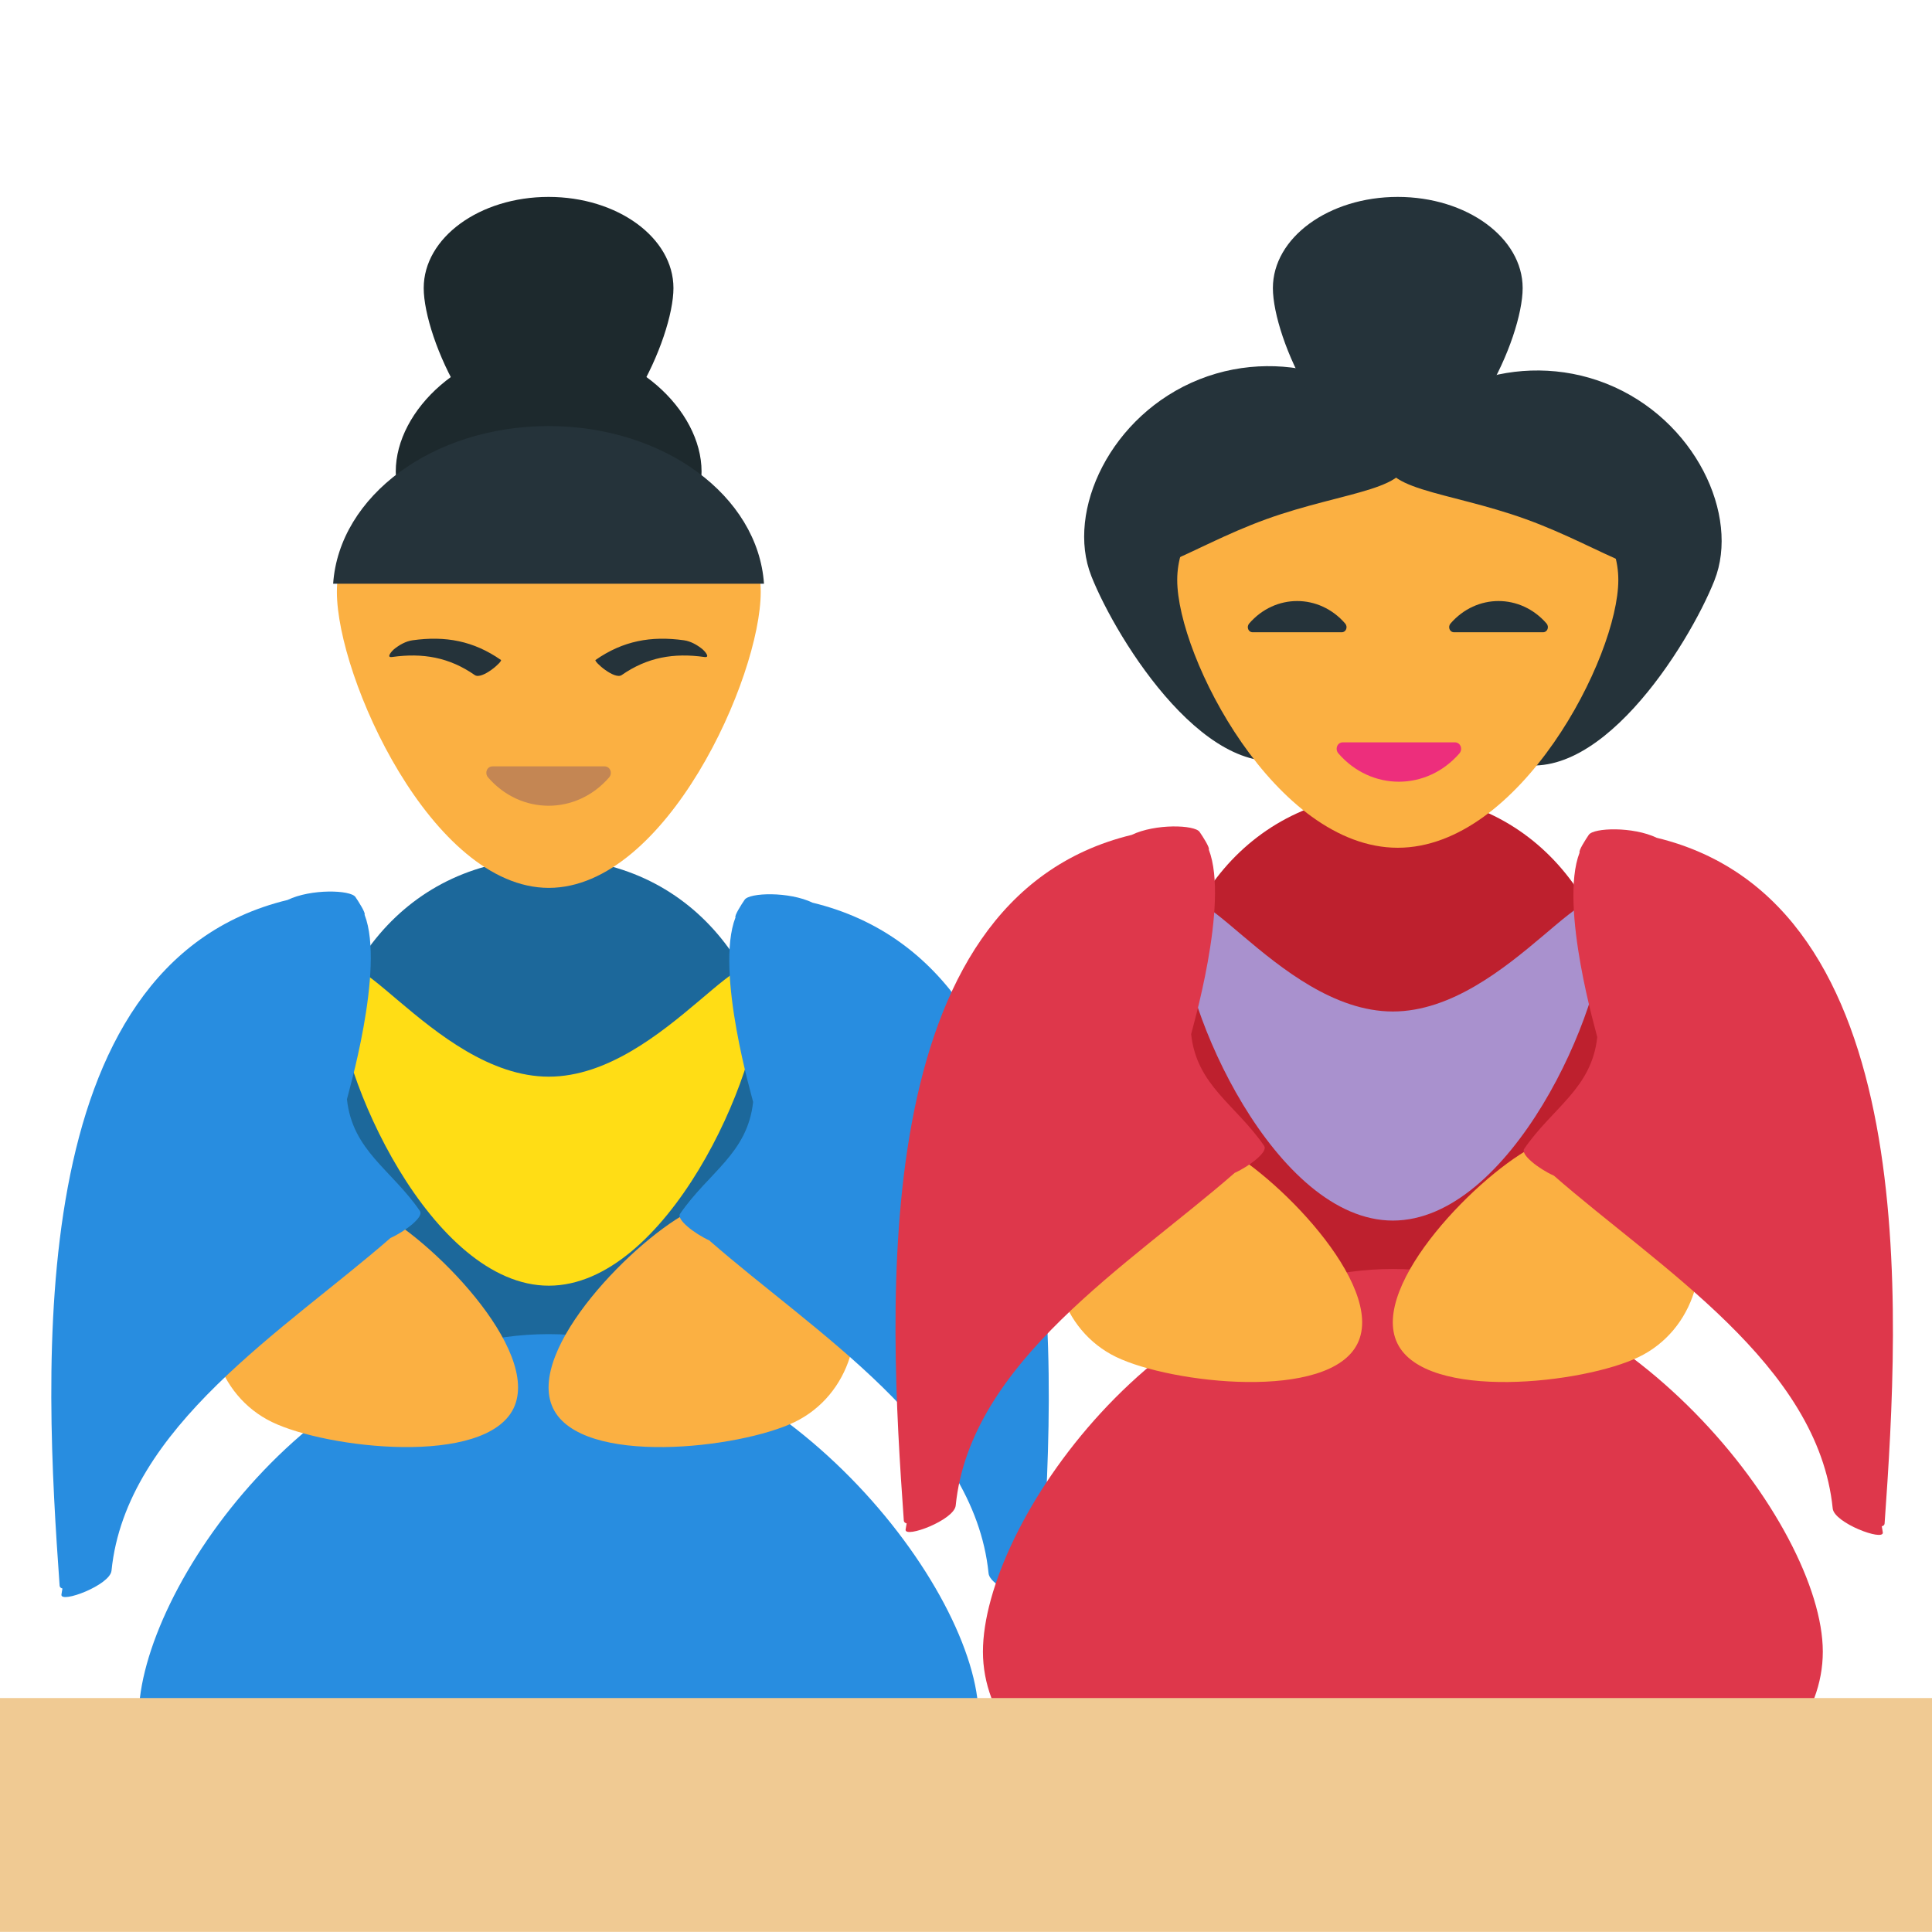
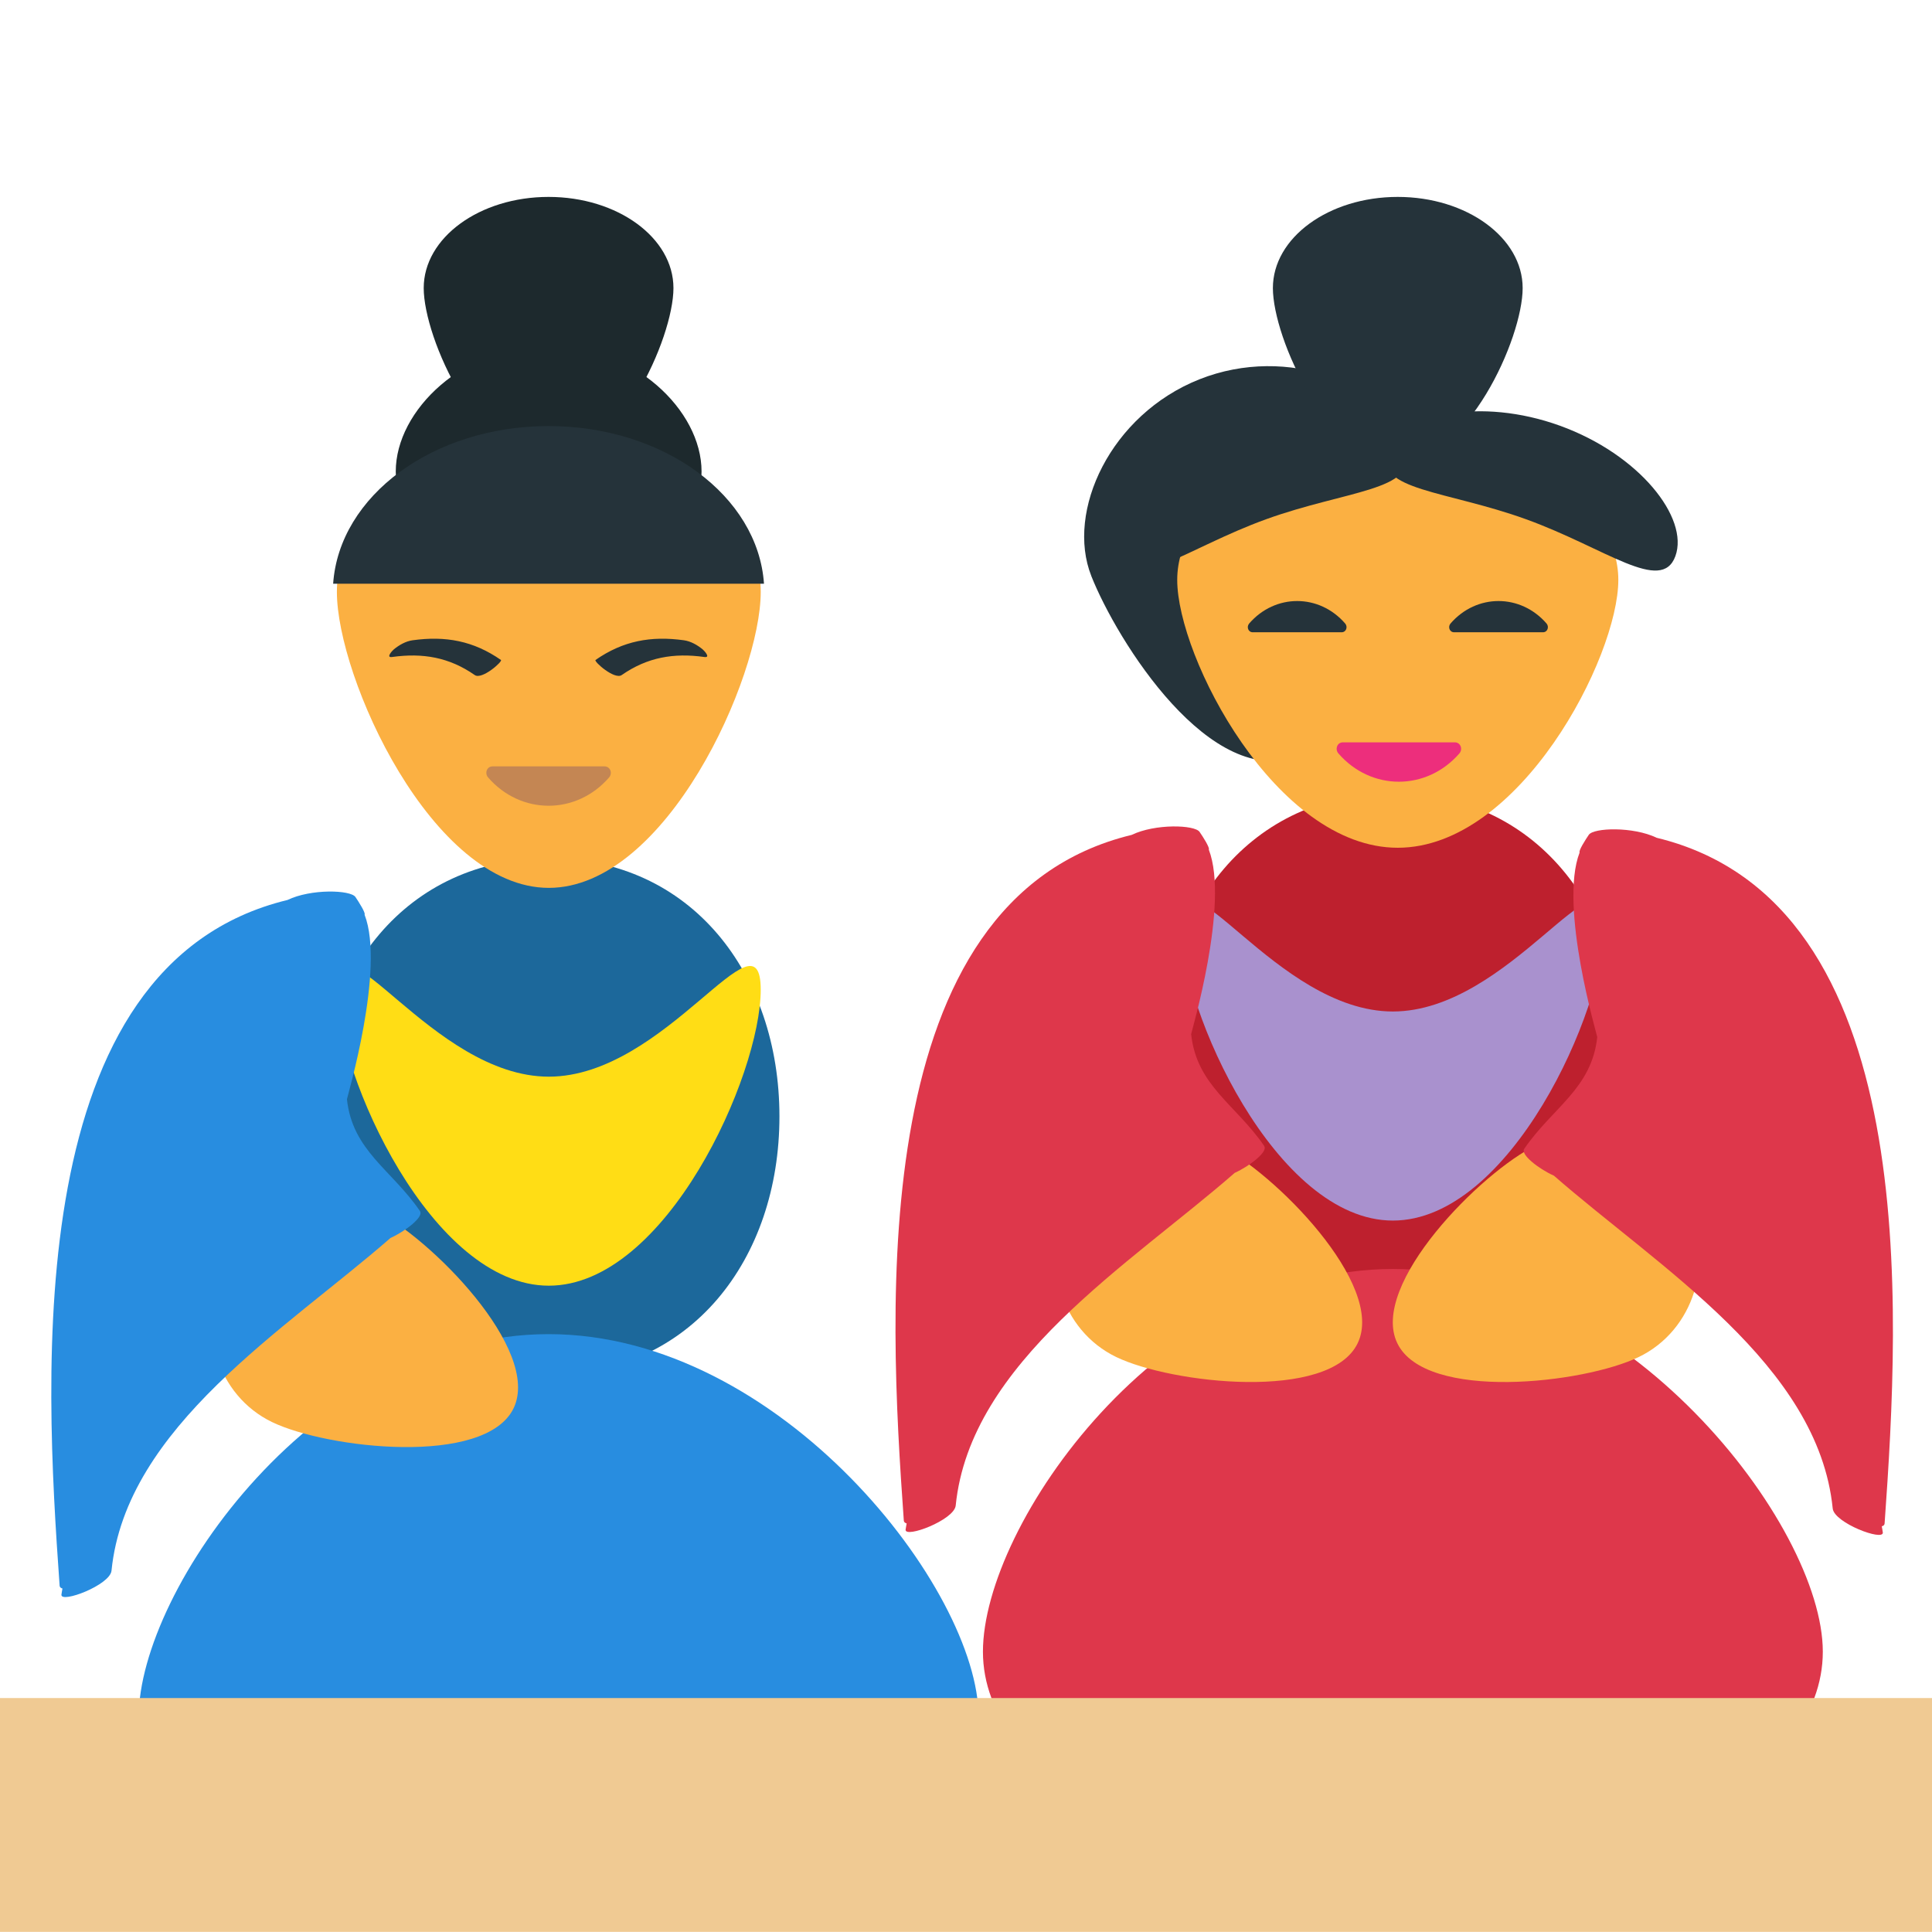
<svg xmlns="http://www.w3.org/2000/svg" viewBox="0 0 64 64" enable-background="new 0 0 64 64">
  <path fill="#1c689b" d="m25.82 36.984c0 4.723-2.923 8.553-7.648 8.553s-7.647-3.83-7.647-8.553c0-4.723 2.923-8.551 7.647-8.551 4.724 0 7.648 3.828 7.648 8.551" />
  <path fill="#288de0" d="m4.595 56.873c0-4.207 5.902-12.678 13.577-12.678 7.688 0 14.245 8.471 14.245 12.678 0 4.215-6.238 5.623-13.913 5.623-7.678 0-13.909-1.408-13.909-5.623" />
  <path fill="#fbb042" d="m25.2 19.609c0-2.83-3.141-5.122-7.02-5.122-3.876 0-7.02 2.292-7.02 5.122 0 2.828 3.145 9.803 7.02 9.803 3.883 0 7.02-6.975 7.02-9.803l0 0" />
  <path fill="#1d292d" d="m13.11 15.619c0 2.041 2.266.81 5.066.81 2.796 0 5.064 1.231 5.064-.81 0-2.039-2.269-4.186-5.064-4.186-2.8 0-5.066 2.147-5.066 4.186l0 0" />
  <g fill="#fbb042">
    <path d="m12.408 40.09c-1.82-.881-4.054-.025-4.993 1.914-.937 1.938-.224 4.223 1.597 5.104 1.819.879 7.06 1.48 8-.455.939-1.942-2.788-5.682-4.607-6.563l0 0" />
-     <path d="m22.928 40.09c-1.819.881-5.546 4.621-4.606 6.563.938 1.936 6.184 1.334 8 .455 1.82-.881 2.534-3.166 1.597-5.104-.941-1.94-3.174-2.795-4.994-1.914l0 0" />
  </g>
  <path fill="#1d292d" d="m22.309 9.543c0-1.667-1.851-3.02-4.137-3.02-2.284 0-4.136 1.35-4.136 3.02 0 1.666 1.853 5.774 4.136 5.774 2.286 0 4.137-4.108 4.137-5.774l0 0" />
  <g fill="#25333a">
    <path d="m13.666 21.21c-.224.031-.444.157-.617.299-.049.04-.282.286-.06.255 1.014-.142 1.891.008 2.738.598.238.166.933-.453.867-.5-.91-.634-1.838-.804-2.928-.652" />
    <path d="m22.657 21.21c.224.031.444.157.617.299.049.04.282.286.059.255-1.014-.142-1.89.008-2.738.598-.237.166-.933-.453-.867-.5.911-.634 1.839-.804 2.929-.652" />
  </g>
  <path fill="#c48653" d="m16.32 25.387c.092 0 3.225 0 3.705 0 .195 0 .271.229.153.366-1.085 1.251-2.926 1.251-4.01 0-.118-.136-.046-.366.151-.366" />
  <path fill="#25333a" d="m25.308 19.337c-.199-2.91-3.31-5.223-7.138-5.223-3.821 0-6.936 2.313-7.134 5.223h14.272" />
  <path fill="#ffdd15" d="m25.2 32.787c0-2.83-3.141 2.879-7.02 2.879-3.876 0-7.02-5.708-7.02-2.879 0 2.828 3.145 9.803 7.02 9.803 3.883 0 7.02-6.975 7.02-9.803l0 0" />
  <g fill="#288de0">
    <path d="m13.914 40.12c-.944-1.377-2.238-1.998-2.421-3.707-.004-.033 1.278-4.327.584-6.113.042-.054-.192-.423-.303-.586-.161-.235-1.468-.278-2.251.099-8.84 2.141-8.05 15.649-7.548 22.715.003.051.04.078.094.094-.009.068-.028.135-.034.203-.03.301 1.61-.314 1.659-.795.479-4.762 5.763-7.984 9.241-11.02.514-.235 1.104-.701.979-.885" />
-     <path d="m23.506 41.1c3.479 3.043 8.763 6.264 9.242 11.02.048.48 1.689 1.096 1.658.795-.006-.068-.025-.135-.034-.203.054-.016.091-.043.095-.094.502-7.07 1.291-20.575-7.549-22.715-.784-.377-2.09-.334-2.25-.099-.112.163-.346.532-.304.586-.694 1.786.588 6.08.584 6.113-.183 1.709-1.477 2.33-2.42 3.707-.127.183.463.65.978.885" />
  </g>
  <path fill="#be202e" d="m53.786 34.828c0 4.721-2.923 8.551-7.647 8.551s-7.648-3.83-7.648-8.551c0-4.724 2.924-8.553 7.648-8.553 4.722 0 7.647 3.829 7.647 8.553" />
  <path fill="#de374b" d="m32.561 54.715c0-4.205 5.902-12.678 13.578-12.678 7.688 0 14.244 8.473 14.244 12.678 0 4.215-6.238 7.623-13.912 7.623-7.68 0-13.91-3.408-13.91-7.623" />
  <g fill="#fbb042">
    <path d="m40.37 37.934c-1.82-.881-4.053-.025-4.992 1.916-.938 1.936-.225 4.221 1.596 5.102 1.819.881 7.07 1.48 8-.455.939-1.94-2.789-5.683-4.608-6.563l0 0" />
    <path d="m50.894 37.934c-1.819.881-5.546 4.623-4.606 6.563.938 1.936 6.184 1.336 8 .455 1.82-.881 2.534-3.166 1.597-5.102-.941-1.942-3.174-2.797-4.994-1.916l0 0" />
  </g>
  <path fill="#a991ce" d="m53.16 30.629c0-2.829-3.141 2.878-7.02 2.878-3.877 0-7.02-5.708-7.02-2.878 0 2.828 3.145 9.804 7.02 9.804 3.883 0 7.02-6.976 7.02-9.804l0 0" />
  <g fill="#de374b">
    <path d="m41.88 37.963c-.944-1.375-2.238-1.998-2.422-3.705-.003-.035 1.278-4.328.585-6.114.042-.055-.192-.423-.305-.586-.16-.236-1.467-.279-2.25.099-8.84 2.141-8.05 15.648-7.548 22.714.003.051.04.08.094.094-.009.068-.027.135-.035.205-.03.301 1.611-.316 1.66-.797.479-4.762 5.763-7.982 9.242-11.02.513-.235 1.104-.702.979-.885" />
    <path d="m51.47 38.941c3.479 3.043 8.763 6.264 9.241 11.03.049.479 1.689 1.096 1.66.795-.008-.07-.025-.137-.035-.205.055-.014.09-.043.094-.094.503-7.07 1.291-20.574-7.549-22.714-.783-.378-2.09-.335-2.25-.099-.111.163-.346.531-.304.586-.694 1.786.588 6.079.584 6.114-.183 1.707-1.478 2.33-2.421 3.705-.125.184.465.651.98.885" />
  </g>
  <g fill="#25333a">
    <path d="m36.15 19.08c.852 2.146 3.957 7.129 6.902 5.96 2.94-1.165 4.603-8.04 3.751-10.185-.851-2.145-4.131-3.455-7.07-2.29-2.945 1.169-4.431 4.37-3.582 6.515l0 0" />
-     <path d="m56.794 19.224c.851-2.145-.637-5.347-3.582-6.516-2.94-1.165-6.22.146-7.07 2.29-.852 2.146.811 9.02 3.751 10.185 2.945 1.169 6.05-3.812 6.902-5.959l0 0" />
  </g>
  <path fill="#fbb042" d="m53.609 19.21c0-2.561-3.268-4.637-7.307-4.637-4.03 0-7.305 2.076-7.305 4.637 0 2.56 3.271 8.873 7.305 8.873 4.04 0 7.307-6.314 7.307-8.873l0 0" />
  <g fill="#25333a">
    <path d="m50.44 9.543c0-1.667-1.852-3.02-4.138-3.02-2.284 0-4.136 1.35-4.136 3.02 0 1.666 1.852 5.774 4.136 5.774 2.287 0 4.138-4.108 4.138-5.774l0 0" />
    <path d="m36.997 18.421c.458 1.266 2.313-.268 4.946-1.221 2.629-.951 5.04-.959 4.58-2.226-.457-1.265-3.072-1.824-5.701-.873-2.634.954-4.283 3.056-3.825 4.32l0 0" />
    <path d="m55.5 18.421c.457-1.265-1.191-3.366-3.826-4.319-2.629-.951-5.244-.392-5.701.873-.458 1.267 1.951 1.274 4.58 2.226 2.634.953 4.488 2.486 4.947 1.22l0 0" />
    <path d="m44.44 20.945c-.072 0-2.559 0-2.939 0-.156 0-.215-.182-.12-.291.86-.992 2.319-.992 3.179 0 .095.109.037.291-.12.291" />
    <path d="m51.11 20.945c-.073 0-2.558 0-2.939 0-.155 0-.215-.182-.12-.291.86-.992 2.318-.992 3.18 0 .093.109.036.291-.121.291l0 0" />
  </g>
  <path fill="#ed2e7c" d="m44.487 24.591c.093 0 3.225 0 3.705 0 .194 0 .271.229.153.366-1.086 1.251-2.926 1.251-4.01 0-.117-.137-.045-.366.152-.366" />
  <path fill="#f0ca93" d="m0 56.25h64v7.746h-64z" />
</svg>